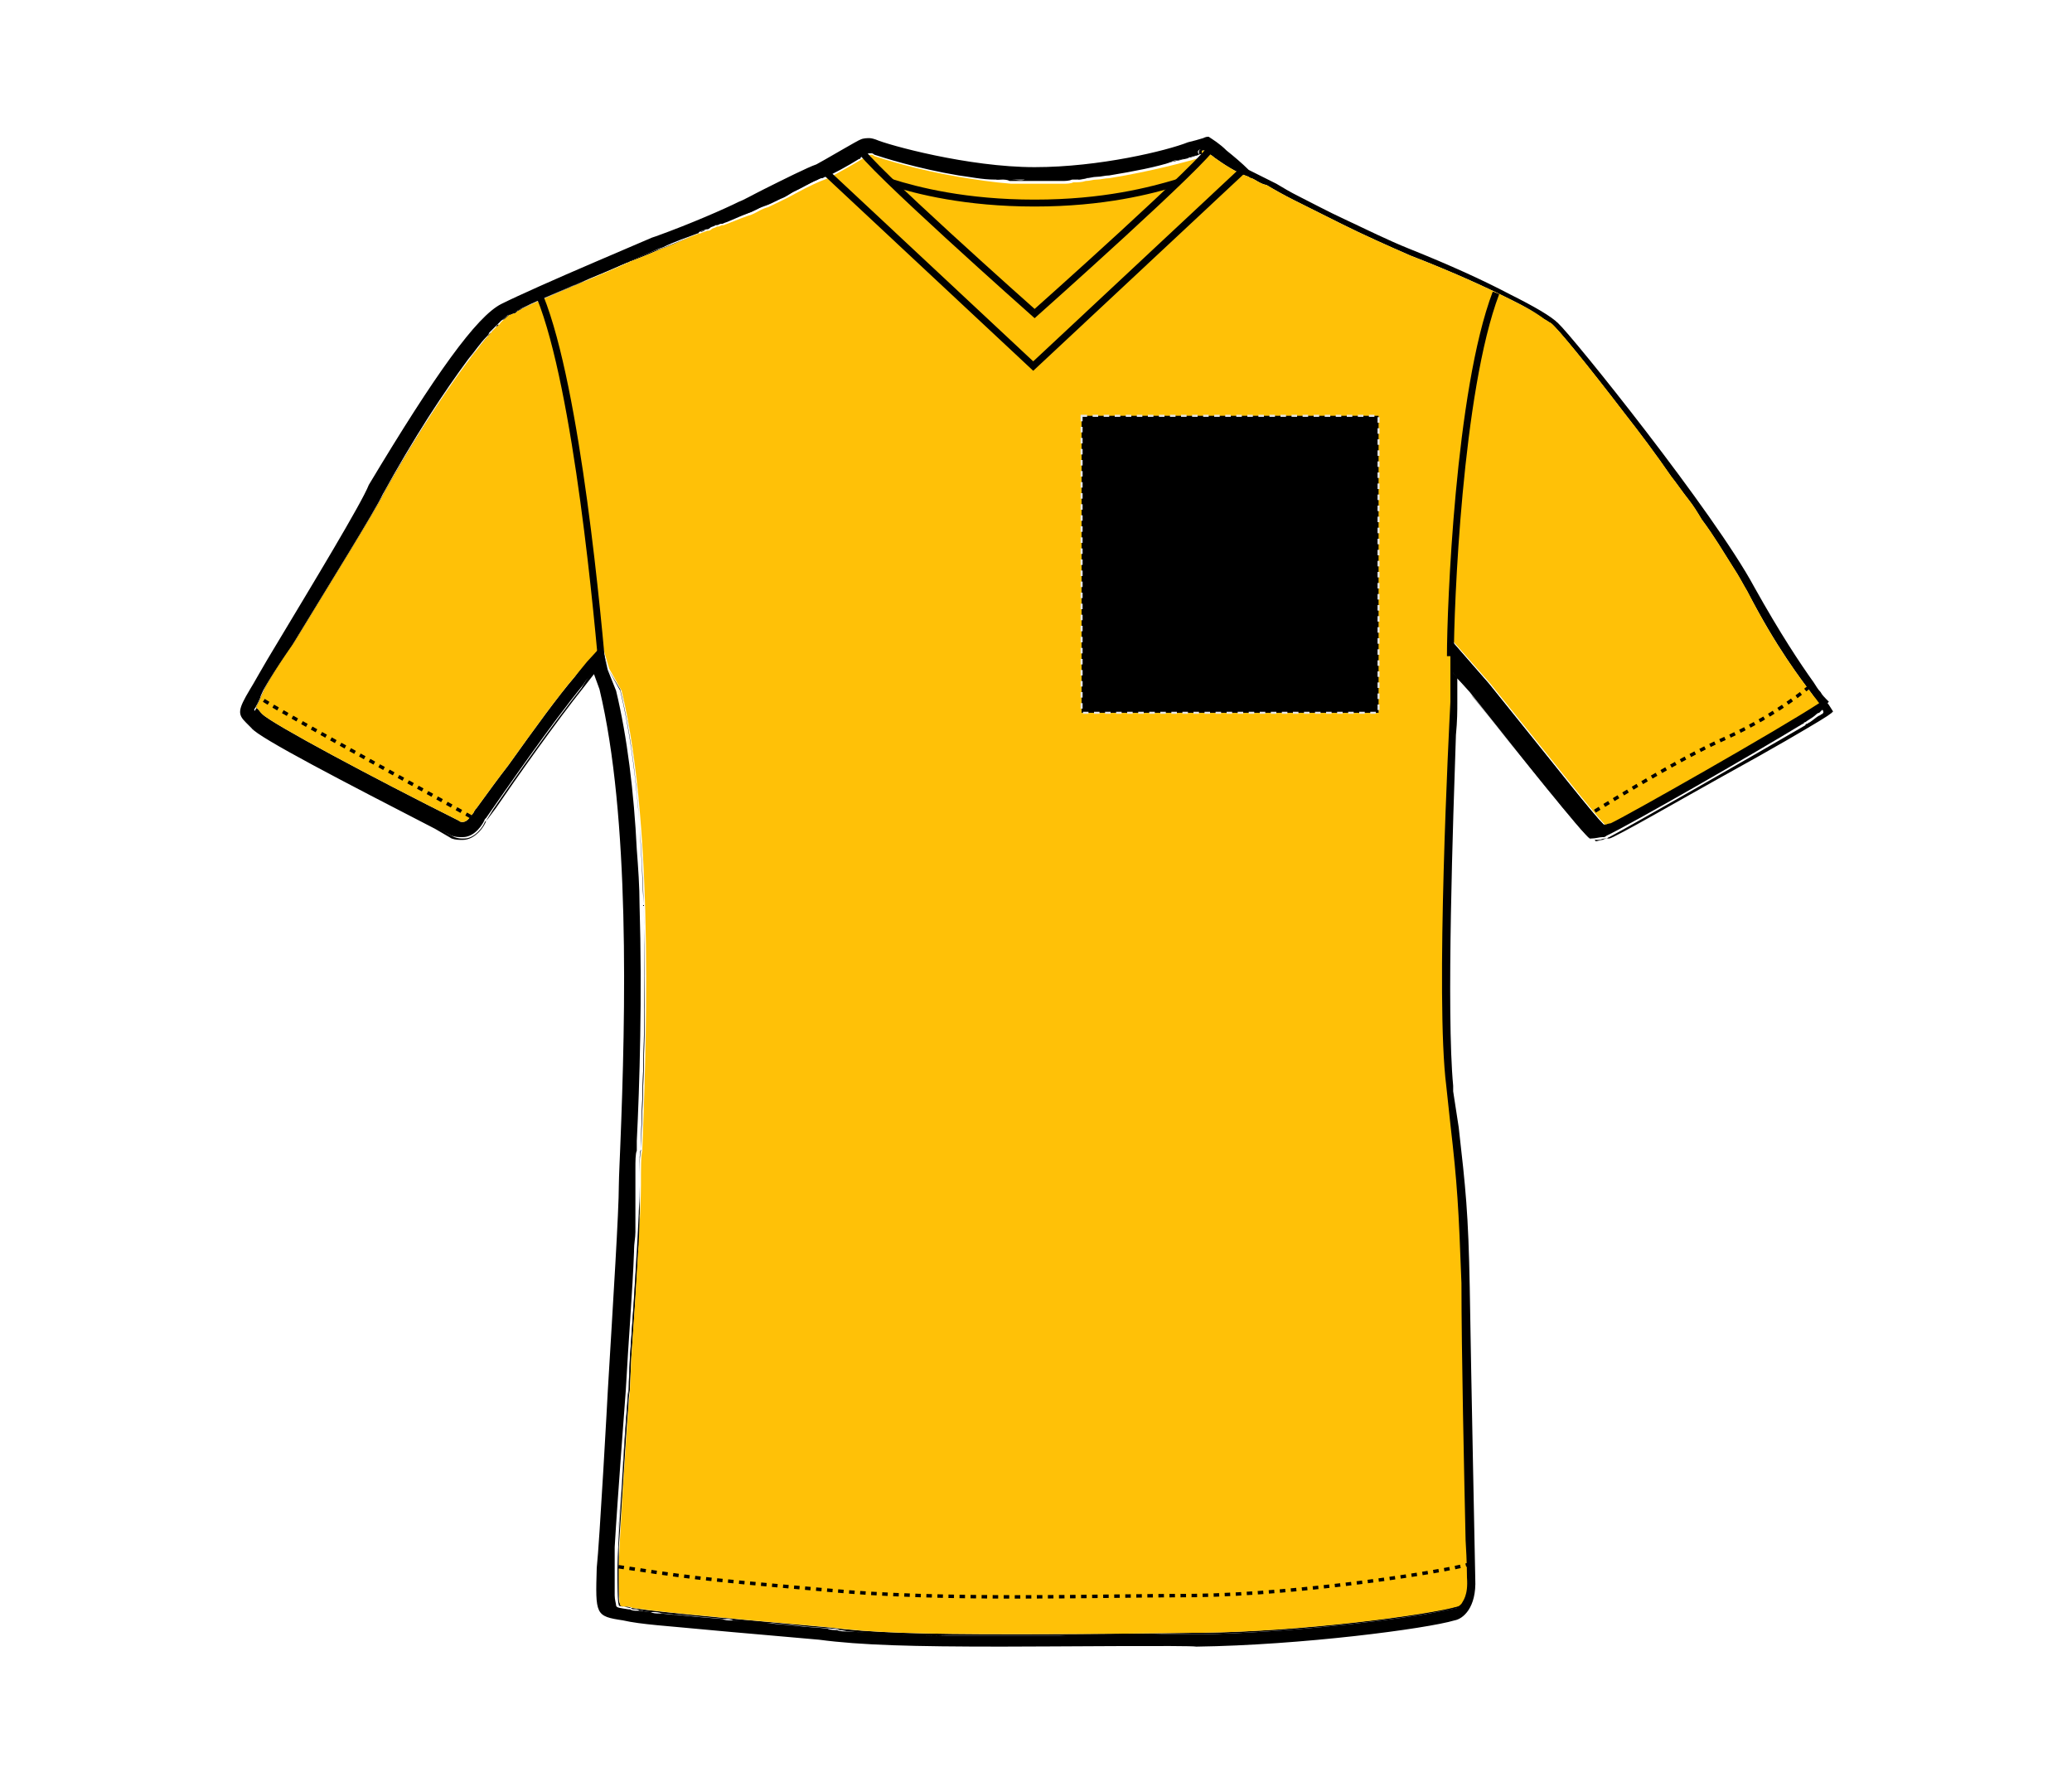
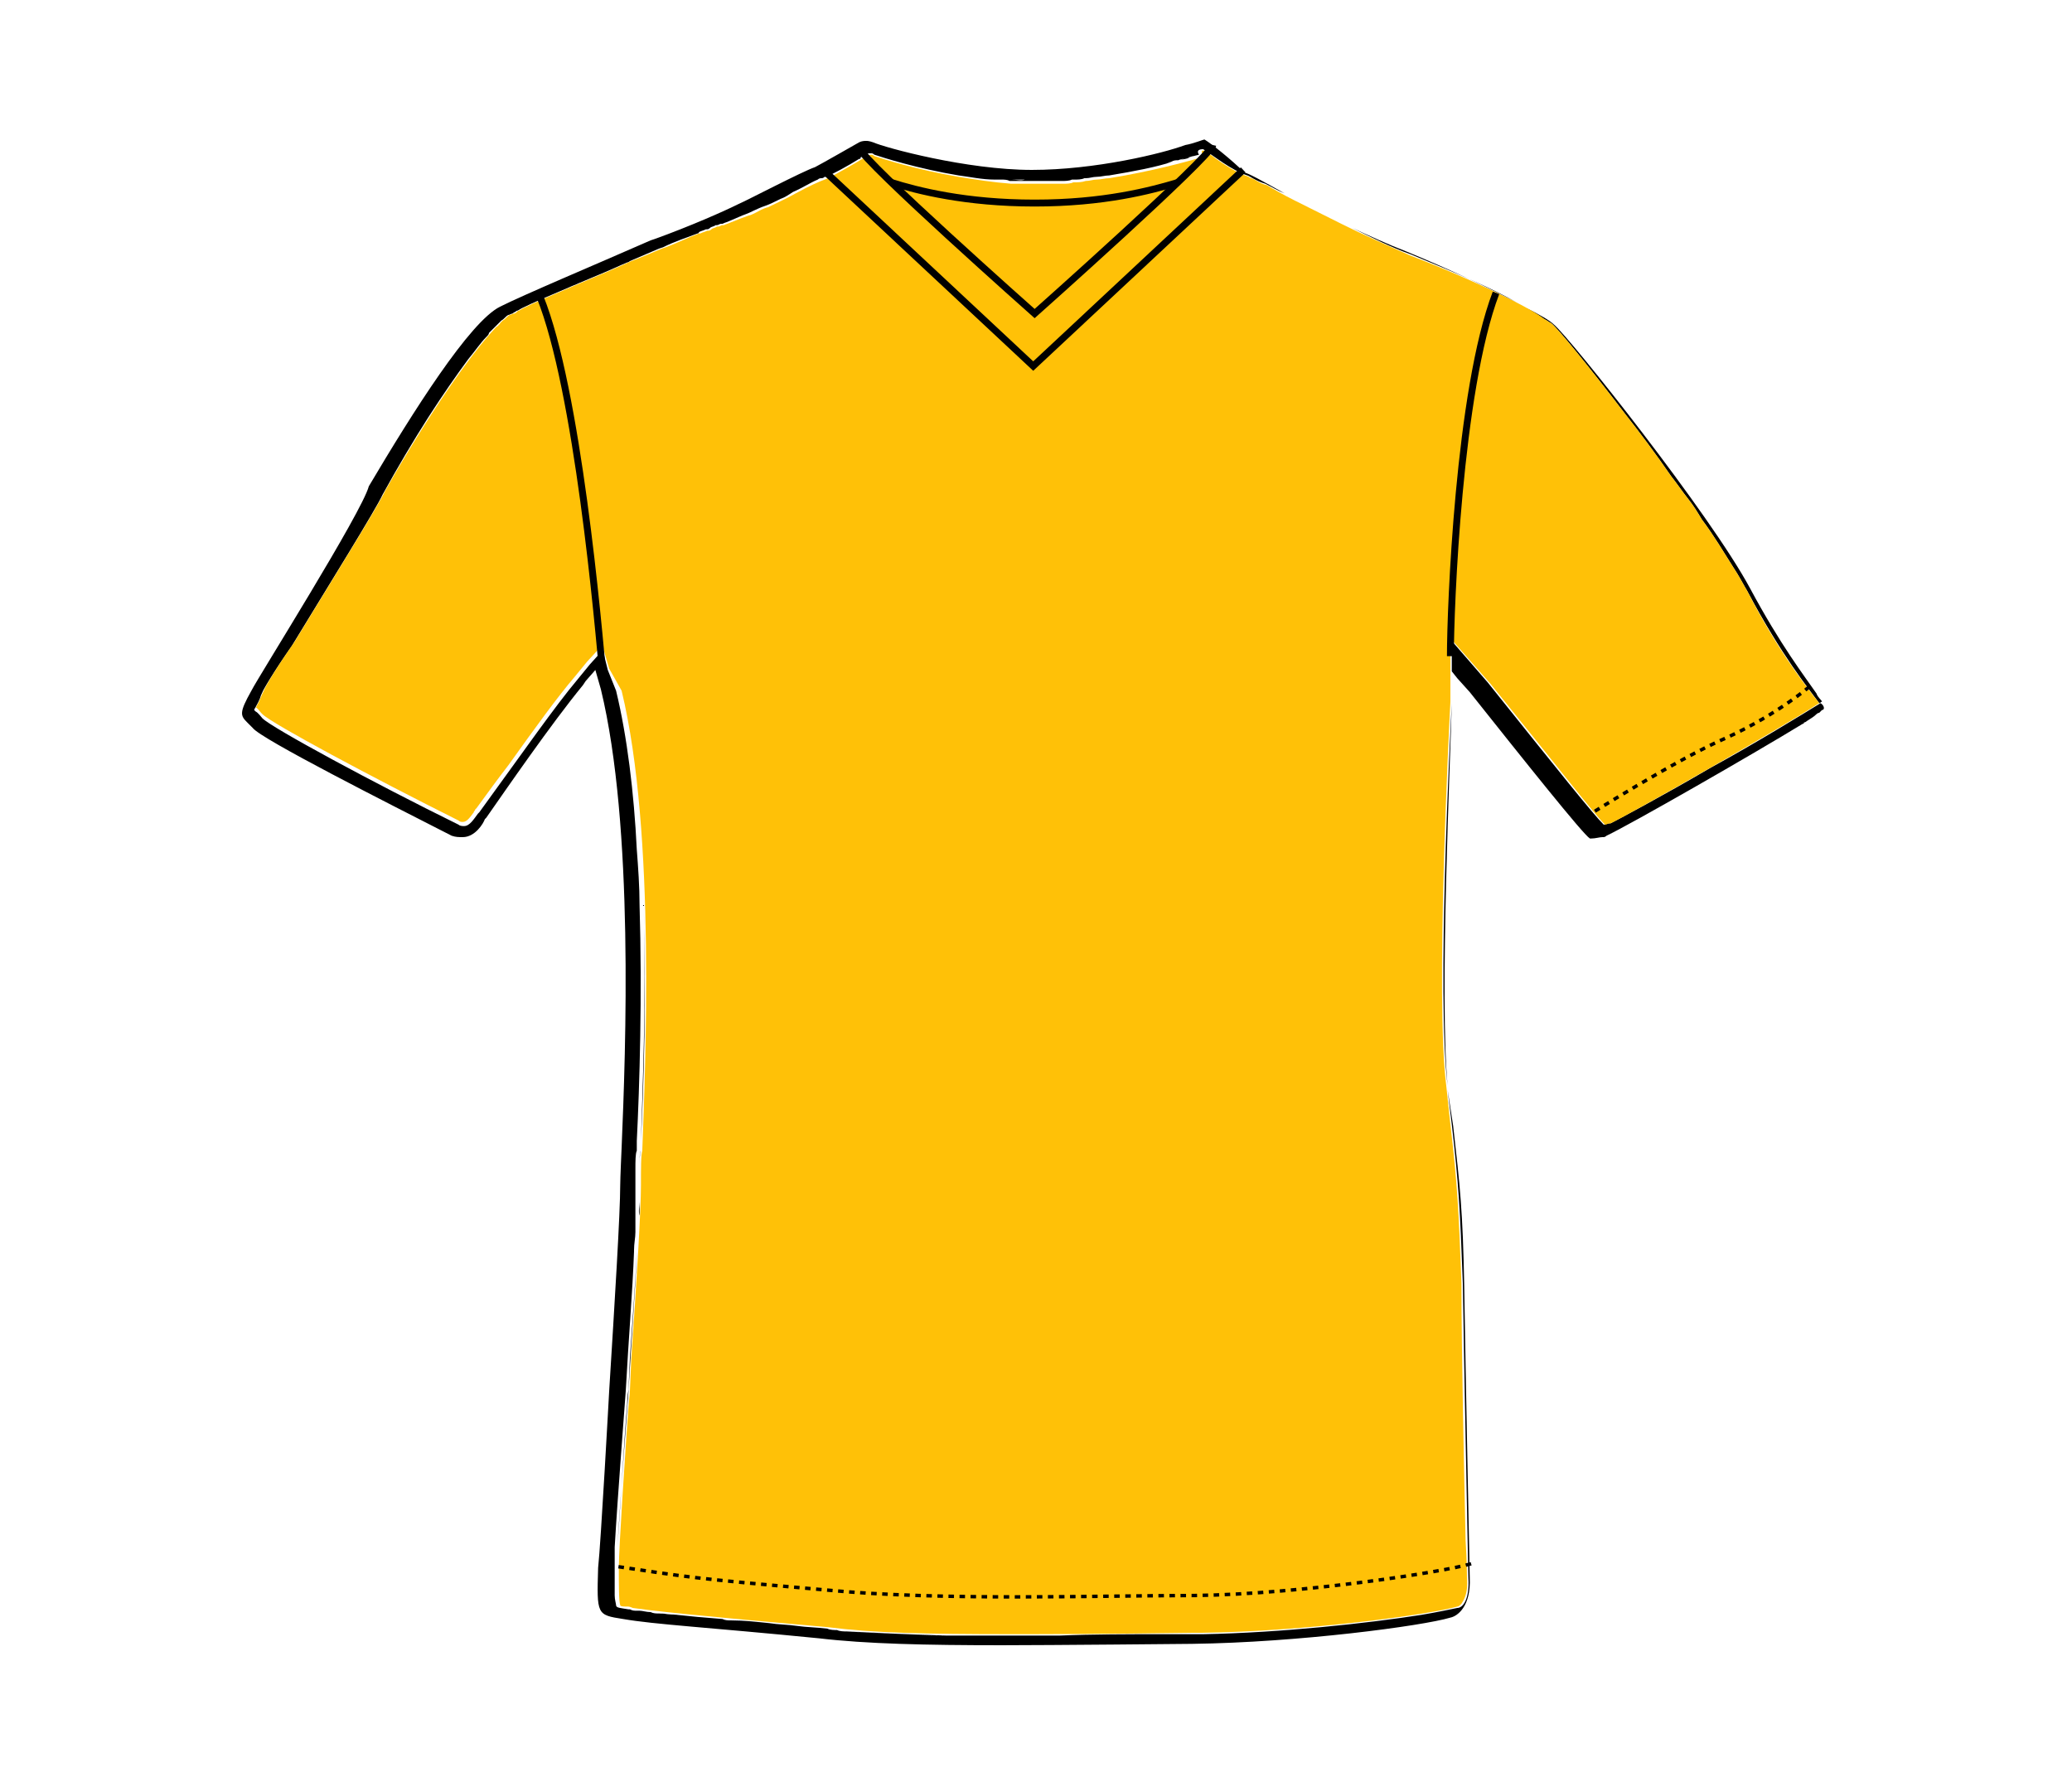
<svg xmlns="http://www.w3.org/2000/svg" version="1.1" id="Layer_1" x="0px" y="0px" viewBox="0 0 150 129" style="enable-background:new 0 0 150 129;" xml:space="preserve">
  <style type="text/css">
	.st0{fill:#FFC107;}
	.st1{fill:none;stroke:#000000;stroke-width:0.25;stroke-dasharray:0.4;}
	.st2{fill:none;stroke:#000000;stroke-width:0.5;}
	.st3{stroke:#E6E6E6;stroke-width:0.15;stroke-dasharray:0.4;}
</style>
  <g id="v-neck-top-left-breast-garmentoutline">
    <g>
-       <path d="M131.8,50.9c-1.3,0.8-4.7,2.9-8,4.7c-3.4,2-6.8,3.8-7.2,4c-0.3,0-0.4,0.1-0.5,0.1c-0.8-0.8-3.2-3.8-8.4-10.3l-1.3-1.5    l-1.3-1.5v2.2l0.4,0.5l0.9,1c3.9,4.9,8.2,10.3,8.7,10.6c0,0,0,0,0.1,0c0.3,0,0.6-0.1,0.8-0.1c0,0,0,0,0,0c0,0,0,0,0.1,0    c0,0,0,0,0,0c0,0,0.1,0,0.2-0.1l0,0c1.7-0.8,10.6-5.9,14.2-8.1c0,0,0.1,0,0.1-0.1c0.1,0,0.2-0.1,0.2-0.1c0.3-0.2,0.5-0.3,0.7-0.5    c0.1-0.1,0.2-0.1,0.2-0.1l0,0c0,0,0.1-0.1,0.1-0.1c0,0,0,0,0,0v0c0.1-0.1,0.1-0.1,0.1-0.1C132.1,51.4,132.1,51.1,131.8,50.9z     M109.8,21.9c-1.9-1-4.6-2.3-8-3.7c-1.3-0.5-2.6-1.1-3.9-1.7c1.4,0.7,2.8,1.4,4.2,1.9C105.5,19.8,108.1,20.9,109.8,21.9z     M105.2,81.5l-0.4-2.6l0.3,2.5c0.5,4.3,0.6,6.1,0.8,11.5c0.1,6.6,0.4,21.1,0.4,21.3c0.1,1.6-0.4,2.2-0.8,2.2    c-0.5,0.1-1.4,0.3-2.6,0.5c-3.8,0.6-10.2,1.3-15.8,1.4c0,0,0,0-0.1,0c0,0-0.6,0-1.5,0c-0.5,0-1.1,0-1.6,0c-2.1,0-4.8,0-7.2,0.1    c-1.5,0-2.7,0-3.5,0c-1.8,0-3.4,0-4.8,0c-2.7,0-5-0.2-7.1-0.3c-0.2,0-0.5,0-0.7-0.1c-0.2,0-0.5,0-0.7-0.1    c-0.8-0.1-1.5-0.1-2.2-0.2c-0.7-0.1-1.4-0.1-2-0.2c-1-0.1-1.9-0.2-2.8-0.2c-0.2,0-0.4,0-0.6-0.1c-1.3-0.1-2.4-0.2-3.3-0.3    c-0.5,0-0.9-0.1-1.3-0.1c-0.2,0-0.4,0-0.6-0.1c-0.3,0-0.6-0.1-0.8-0.1c-0.1,0-0.1,0-0.2,0c-0.2,0-0.3,0-0.5-0.1c0,0,0,0-0.1,0    c-0.6-0.1-0.9-0.1-0.9-0.3c0-0.1-0.1-0.4-0.1-0.7c0-0.5,0-1.2,0-2.1c0-0.1,0-0.2,0-0.3c0-0.2,0-0.4,0-0.6c0-0.1,0-0.2,0-0.4    c0,0,0,0,0-0.1c0.2-3.5,0.8-11.2,0.8-11.3c0.2-3.7,0.5-7.3,0.6-10.1v-0.1c0-0.5,0.1-0.9,0.1-1.3c0-0.3,0-0.5,0-0.8    c0-0.1,0-0.3,0-0.4c0-0.4,0-0.7,0-1c0-0.5,0-1,0-1.3c0-0.3,0-0.7,0-1.1c0-0.5,0-1.1,0.1-1.3v-0.2c0-0.1,0-0.3,0-0.5    c0.2-4,0.4-10.5,0.2-17.1c0-1.3-0.1-2.7-0.2-4c-0.2-4.1-0.7-8.2-1.5-11.5L44,48.5l-0.3-1.2l-0.1-0.2l-0.9,1l-0.9,1.1    c-1.6,1.9-3.9,5.2-7.1,9.6l-0.1,0.1c-0.3,0.4-0.6,0.9-1,0.9c-0.1,0-0.3,0-0.4-0.1c-6.1-3-13.5-7-14.2-7.7    c-0.1-0.1-0.3-0.4-0.5-0.5l-0.1-0.1c0-0.1,0.3-0.6,0.6-1.3c0.1-0.3,1-1.8,2.2-3.5c3.2-5.2,6.1-10,6.6-11c2.2-4,4.4-7.3,6.1-9.6    c0.5-0.6,0.9-1.2,1.3-1.6c0.1-0.1,0.2-0.2,0.2-0.3c0,0,0,0,0.1-0.1c0.1-0.1,0.3-0.3,0.4-0.4c0.1-0.1,0.1-0.1,0.2-0.2c0,0,0,0,0,0    c0.1-0.1,0.1-0.1,0.2-0.2c0.2-0.1,0.3-0.3,0.5-0.4c0.1,0,0.2-0.1,0.3-0.1c0.1-0.1,0.2-0.1,0.3-0.2c0.1,0,0.2-0.1,0.4-0.2    c0.8-0.4,2-0.9,3.4-1.5c0.2-0.1,0.5-0.2,0.7-0.3c1.2-0.5,2.4-1,3.7-1.6c0.7-0.3,1.4-0.6,2.1-0.9l0.3-0.1c0.8-0.4,1.7-0.7,2.5-1    c0,0,0.1,0,0.1-0.1c0.2-0.1,0.3-0.1,0.5-0.2c0,0,0.1,0,0.1,0c0.1,0,0.2-0.1,0.2-0.1c0.1-0.1,0.3-0.1,0.4-0.2c0,0,0.1,0,0.1,0    c0.1,0,0.2-0.1,0.3-0.1l0,0c0,0,0.1,0,0.1,0c0.2-0.1,0.3-0.1,0.5-0.2c0.5-0.2,0.9-0.4,1.2-0.5c0.3-0.1,0.8-0.4,1.4-0.6    c0.3-0.1,0.7-0.3,1.1-0.5c0.3-0.1,0.6-0.3,0.9-0.5h0c0.7-0.3,1.3-0.7,1.8-0.9c0.1-0.1,0.2-0.1,0.3-0.1c0,0,0.1,0,0.2-0.1    c0,0,0.1,0,0.1,0c0.5-0.2,1.6-0.8,2.4-1.3c0.1,0,0.1,0,0.1-0.1c0.1-0.1,0.3-0.1,0.4-0.2c0.1,0,0.1-0.1,0.2-0.1H63l0.1,0    c0,0,0.1,0,0.2,0.1c0.6,0.2,3.1,1,6.1,1.5c0.8,0.1,1.7,0.3,2.6,0.3c0.2,0,0.3,0,0.5,0c0.2,0,0.4,0,0.6,0.1c0.3,0,0.6,0,1,0    c0.4,0,0.7,0,1,0h0.1c0.3,0,0.6,0,0.8,0c0.1,0,0.2,0,0.3,0c0.1,0,0.3,0,0.4,0c0,0,0.1,0,0.1,0h0.1c0.2,0,0.5,0,0.7-0.1    c0.1,0,0.1,0,0.2,0c0.2,0,0.5,0,0.7-0.1c0.3,0,0.5-0.1,0.8-0.1c0.3,0,0.6-0.1,0.9-0.1c1.8-0.3,3.4-0.6,4.6-1    c0.2-0.1,0.3-0.1,0.5-0.1c0.2-0.1,0.5-0.1,0.7-0.2c0.1,0,0.3-0.1,0.4-0.1l0.4-0.1c-0.2-0.3,0-0.4,0.3-0.4c0.8,0.5,2,1.5,3.2,1.9    c0.1,0,0.6,0.4,1.3,0.6c0.4,0.2,0.9,0.5,1.4,0.7c-1.6-0.9-2.7-1.5-2.9-1.5c-0.9-0.9-2.4-2.1-2.9-2.4c-0.1,0-0.8,0.3-1.4,0.4    c-1.6,0.6-6.5,1.8-11.1,1.8c-4.7,0-10.6-1.6-11.5-2c-0.3-0.1-0.4-0.1-0.5-0.1c-0.1,0-0.3,0-0.5,0.1c0,0-2.8,1.6-3.2,1.8    c-0.9,0.3-4.9,2.4-5.6,2.7c-1,0.5-3.5,1.6-6,2.5l-0.3,0.1c-4.1,1.8-9.1,3.9-10.9,4.8c-2.2,1.1-6.3,7.6-9.5,13    C26.2,37.1,18.7,49,18.2,50c-0.9,1.6-0.8,1.8-0.3,2.3c0.1,0.1,0.3,0.3,0.4,0.4c0.6,0.8,9.7,5.4,14.4,7.8c0,0,0,0,0,0    c0.3,0.1,0.5,0.1,0.8,0.1c0.9,0,1.5-1,1.6-1.3l0.1-0.1c1.4-2,4.7-6.8,7-9.6l0.2-0.3l0.7-0.8l0.4,1.4c2.4,9.9,1.8,26.1,1.5,33.2    c0,0-0.1,2.2-0.1,2.7c0,2-0.4,8.5-0.8,14.9c0,0-0.6,11-0.8,12.8c-0.1,3.4-0.1,3.4,1.8,3.7c2.3,0.4,6.1,0.6,14.2,1.4    c3.4,0.4,7.7,0.5,13.2,0.5c3.5,0,13.8-0.1,13.8-0.1c7.7-0.1,16.7-1.3,18.7-1.9c0.5-0.1,1.5-0.8,1.4-2.9c0,0-0.3-14.6-0.4-21.1    C105.9,87.7,105.7,85.9,105.2,81.5z M131.5,50.2c-0.9-1.3-2.6-3.5-4.8-7.6c-2.9-5.4-13.1-18.2-14.2-19.1c-0.3-0.3-1-0.7-2-1.2    c0.5,0.3,1,0.6,1.3,0.8c0.2,0.1,0.3,0.2,0.5,0.3c0.5,0.4,2.7,3.1,5.3,6.5c1.1,1.4,2.3,3,3.4,4.6c0.4,0.5,0.8,1.1,1.2,1.6    c0.4,0.5,0.7,1,1,1.5c0,0,0,0,0,0c0.9,1.2,1.6,2.4,2.3,3.5c0.4,0.6,0.7,1.2,1,1.7c2.5,4.7,4.4,7,5.2,8.1c0,0,0,0,0,0    c0.1,0,0.1-0.1,0.2-0.1C131.9,50.7,131.6,50.5,131.5,50.2z M104.8,78.6l0,0.3L104.8,78.6c-0.6-6.2,0.2-23.7,0.3-27.7    C105,52.8,104,72.2,104.8,78.6z M86.1,11.4c-0.2,0-0.4,0.1-0.7,0.2C85.7,11.5,86,11.5,86.1,11.4z M78.6,12.9    c0.3,0,0.5-0.1,0.8-0.1c0.3,0,0.6-0.1,0.9-0.1c1.8-0.3,3.4-0.6,4.6-1c-1.6,0.4-4.3,1-7,1.2C78.2,12.9,78.4,12.9,78.6,12.9z     M84,118.3c-2.1,0-4.8,0-7.2,0.1C78.6,118.4,81,118.4,84,118.3z M75.3,13.1c0.3,0,0.6,0,0.8,0c0,0-0.1,0-0.1,0    C75.8,13.1,75.5,13.1,75.3,13.1z M73.2,13c0.3,0,0.6,0,1,0C73.9,13.1,73.6,13,73.2,13C73.3,13,73.2,13,73.2,13z M66.2,11.9    c-0.2-0.1-0.4-0.1-0.7-0.2c-1.1-0.3-1.9-0.5-2.2-0.6c-0.2,0-0.2-0.1-0.3-0.1c0,0,0.1,0,0.2,0.1c0.6,0.2,3.1,1,6.1,1.5    C68.3,12.4,67.2,12.1,66.2,11.9C66.2,11.9,66.2,11.9,66.2,11.9z M68.5,118.4c-2.7,0-5-0.2-7.1-0.3    C63.3,118.2,65.5,118.3,68.5,118.4z M55.8,117.5c-1-0.1-1.9-0.2-2.8-0.2C53.8,117.3,54.8,117.4,55.8,117.5z M49.1,116.9    c-0.5,0-0.9-0.1-1.3-0.1C48.2,116.8,48.7,116.9,49.1,116.9z M46.6,65.5c0.2,7-0.1,13.7-0.2,17.1C46.6,78.6,46.8,72.2,46.6,65.5z     M46.4,83.3L46.4,83.3c-0.1,0.1-0.1,0.7-0.1,1.3C46.3,84.1,46.3,83.5,46.4,83.3z M46.3,87c0,0.3,0,0.6,0,1    C46.2,87.7,46.3,87.3,46.3,87z M45.5,100.6c0,0-0.1,0.5-0.1,1.1c-0.2,2.3-0.5,7.6-0.7,10.3c0.2-3.5,0.8-11.2,0.8-11.3    c0.2-3.7,0.5-7.3,0.6-10.1c-0.1,2.2-0.3,4.9-0.5,7.7L45.5,100.6z M45.4,19c-0.7,0.3-1.4,0.6-2.1,0.9c-0.2,0.1-0.5,0.2-0.8,0.3    c-0.2,0.1-0.4,0.2-0.6,0.3c1.2-0.5,2.4-1,3.7-1.6C45.6,18.9,45.5,19,45.4,19z M44.7,112.4c0,0.2,0,0.4,0,0.6    C44.7,112.9,44.7,112.7,44.7,112.4z M42.7,48.1l-0.9,1.1c-1.6,1.9-3.9,5.2-7.1,9.6l-0.1,0.1c-0.3,0.4-0.6,0.9-1,0.9    c-0.1,0-0.3,0-0.4-0.1c-6.1-3-13.5-7-14.2-7.7c-0.1-0.1-0.3-0.4-0.5-0.5l-0.1-0.1c0-0.1,0.3-0.6,0.6-1.3c0.1-0.3,1-1.8,2.2-3.5    c3.2-5.2,6.1-10,6.6-11c2.2-4,4.4-7.3,6.1-9.6c-1.8,2.4-4,5.8-6.2,9.8c-0.5,1.1-3.8,6.4-6.6,11c-1.2,1.7-2.1,3.2-2.2,3.5    c-0.1,0.4-0.3,0.7-0.4,0.9c-0.2,0.3-0.2,0.4-0.2,0.5v0.1l0.1,0.1c0.2,0,0.3,0.2,0.4,0.3l0.1,0.1c0.7,0.7,8,4.6,14.2,7.7    c0.2,0.1,0.4,0.1,0.5,0.1c0.4,0,0.7-0.4,1-0.8c0-0.1,0.1-0.2,0.1-0.2l0.3-0.3c0.8-1.2,1.6-2.2,2.3-3.2c2-2.8,3.6-5,4.8-6.4L43,48    l0.7-0.7l-0.1-0.2L42.7,48.1z" />
-       <path d="M115.2,60.8c-0.4-0.4-1.3-1.4-2.6-3c-1.5-1.9-3.6-4.4-6-7.4l-0.1-0.1C110.1,54.7,114.5,60.3,115.2,60.8L115.2,60.8    C115.2,60.8,115.2,60.8,115.2,60.8z M77.8,13c0.3,0,0.6,0,0.9-0.1c-0.2,0-0.5,0-0.7,0.1C77.9,13,77.8,13,77.8,13z M76.9,13    c0.1,0,0.1,0,0.2,0H77C76.9,13,76.9,13,76.9,13z M73.2,13C73.2,13,73.3,13,73.2,13c-0.1,0-0.4,0-0.6-0.1C72.8,13,73,13,73.2,13z     M72.6,13c-0.2,0-0.3,0-0.5,0C72.2,12.9,72.4,13,72.6,13z M67,12.1c-0.3-0.1-0.5-0.1-0.8-0.2C66.5,12,66.7,12,67,12.1z M69.4,12.6    c0.8,0.1,1.7,0.3,2.6,0.3c-1.8-0.2-3.6-0.5-5.1-0.8C67.8,12.3,68.6,12.4,69.4,12.6z M63,11L63,11c0.2,0,0.2,0,0.4,0.1    C63.2,11,63.1,11,63,11L63,11z M62.7,11.1c-0.1,0.1-0.2,0.1-0.4,0.2c0,0-0.1,0-0.1,0.1c-0.8,0.5-1.9,1.1-2.4,1.3c0,0-0.1,0-0.1,0    c-0.1,0-0.1,0-0.2,0.1c-0.1,0-0.2,0.1-0.3,0.1c-0.4,0.2-1.1,0.5-1.8,0.9h0c-0.3,0.2-0.6,0.3-0.9,0.5c-0.4,0.2-0.8,0.4-1.1,0.5    c-0.3,0.1-0.6,0.3-0.9,0.4c-0.2,0.1-0.4,0.2-0.5,0.2c-0.3,0.1-0.7,0.3-1.2,0.5c0.5-0.2,1-0.4,1.3-0.5c0.1,0,0.3-0.1,0.5-0.2    c0.2-0.1,0.5-0.3,0.9-0.4c0.6-0.3,1.3-0.6,2-1c0.9-0.5,1.8-0.9,2.1-1c0.3-0.1,1.2-0.6,2.4-1.3c0.3-0.2,0.7-0.4,0.9-0.5h-0.1    C62.8,11,62.8,11.1,62.7,11.1z M52.3,16.1c0,0,0.1,0,0.1,0C52.4,16.1,52.3,16.1,52.3,16.1L52.3,16.1z M50.7,16.8    c0.2-0.1,0.3-0.1,0.5-0.2C51,16.7,50.8,16.7,50.7,16.8C50.7,16.8,50.7,16.8,50.7,16.8z M47.8,18c-0.7,0.3-1.4,0.6-2.1,0.9    c0.8-0.3,1.5-0.6,2.2-0.9l0.3-0.1c0.8-0.3,1.6-0.7,2.4-1c-0.8,0.3-1.7,0.7-2.5,1L47.8,18z M36.4,23.2c0.2-0.1,0.3-0.3,0.5-0.4    c0.1,0,0.2-0.1,0.3-0.1c0.1,0,0.2-0.1,0.3-0.2c0.1,0,0.2-0.1,0.4-0.2c0.8-0.4,2-0.9,3.4-1.5c0.2-0.1,0.5-0.2,0.7-0.3    c0.2-0.1,0.4-0.2,0.6-0.3c-2.5,1.1-4.6,2-5.6,2.5C36.8,22.8,36.6,23,36.4,23.2z M77,13h0.1c0.2,0,0.5,0,0.7-0.1c0.1,0,0.1,0,0.2,0    C77.6,13,77.3,13,77,13z M76.1,13.1c0.1,0,0.2,0,0.3,0c-0.1,0-0.3,0-0.4,0C76.1,13.1,76.1,13.1,76.1,13.1z M72.6,13    c-0.2,0-0.3,0-0.5,0C72.2,12.9,72.4,13,72.6,13z M73.2,13C73.2,13,73.3,13,73.2,13c-0.1,0-0.4,0-0.6-0.1C72.8,13,73,13,73.2,13z     M69.4,12.6c0.8,0.1,1.7,0.3,2.6,0.3c-1.8-0.2-3.6-0.5-5.1-0.8C67.8,12.3,68.6,12.4,69.4,12.6z M67,12.1c-0.3-0.1-0.5-0.1-0.8-0.2    C66.5,12,66.7,12,67,12.1z M63,11L63,11c0.2,0,0.2,0,0.4,0.1C63.2,11,63.1,11,63,11L63,11z M59.8,12.7c0.5-0.2,1.6-0.8,2.4-1.3    c-0.1,0-0.1,0.1-0.2,0.1C61.3,11.9,60.3,12.4,59.8,12.7z M59.3,12.9c-0.4,0.2-1.1,0.5-1.8,0.9C58.2,13.5,58.8,13.1,59.3,12.9z     M56.6,14.3c-0.4,0.2-0.8,0.4-1.1,0.5C55.8,14.7,56.2,14.5,56.6,14.3z M52.3,16.1c0,0,0.1,0,0.1,0c0.2-0.1,0.3-0.1,0.5-0.2    c0.5-0.2,0.9-0.4,1.2-0.5c-0.4,0.1-0.8,0.3-1.3,0.5C52.6,16,52.5,16,52.3,16.1z M43.3,19.9c0.7-0.3,1.4-0.6,2.1-0.9    c0.1,0,0.2-0.1,0.3-0.1c0.7-0.3,1.4-0.6,2.1-0.9c-0.9,0.3-1.7,0.7-2.5,1C44.6,19.3,44,19.6,43.3,19.9z M36.4,23.2    c0.2-0.1,0.3-0.3,0.5-0.4c0.1,0,0.2-0.1,0.3-0.1c0.1,0,0.2-0.1,0.3-0.2c0.1,0,0.2-0.1,0.4-0.2c0.8-0.4,2-0.9,3.4-1.5    c0.2-0.1,0.5-0.2,0.7-0.3c0.2-0.1,0.4-0.2,0.6-0.3c-2.5,1.1-4.6,2-5.6,2.5C36.8,22.8,36.6,23,36.4,23.2z M35.9,23.7    c0.1-0.1,0.2-0.1,0.2-0.2C36,23.5,36,23.5,35.9,23.7C35.9,23.6,35.9,23.6,35.9,23.7z M132.3,50.9l0.1-0.1l-0.1-0.1l-0.1-0.1    c-0.1-0.1-0.3-0.3-0.4-0.5c-0.2-0.2-0.3-0.4-0.5-0.7c-1-1.4-2.4-3.5-4.3-6.9c-2.9-5.4-13.2-18.2-14.2-19.1    c-0.5-0.5-1.7-1.2-3.5-2.1c-1.9-1-4.3-2.1-7.3-3.3c-1.5-0.6-3.1-1.4-4.6-2.1c-1.3-0.6-2.4-1.2-3.4-1.7c-0.6-0.3-1.1-0.6-1.6-0.9    c-1.2-0.6-1.8-0.9-2-1c-0.5-0.5-1.1-1-1.6-1.4c-0.5-0.5-1-0.8-1.3-1c-0.1,0-0.2,0-0.4,0.1c-0.3,0.1-0.7,0.2-1.1,0.3    c-1.5,0.6-6.4,1.8-11.1,1.8c-4.8,0-10.6-1.6-11.5-2C63.1,10,63,10,62.9,10c-0.1,0-0.4,0-0.6,0.1c-0.1,0-2.8,1.6-3.2,1.8    c-0.6,0.2-2.4,1.1-3.8,1.8c-0.8,0.4-1.5,0.8-1.8,0.9c-1,0.5-3.5,1.6-6,2.5l-0.3,0.1c-1.4,0.6-2.8,1.2-4.2,1.8    c-2.8,1.2-5.5,2.4-6.7,3c-1.8,0.9-4.8,5.1-9.6,13.1c-0.5,1.3-4.2,7.4-6.6,11.4c-1.1,1.8-1.8,3.1-2,3.4c-0.9,1.5-0.9,1.8-0.3,2.4    l0.4,0.4c0.5,0.7,6.9,4,13.3,7.3l1.2,0.7c0.3,0.1,0.5,0.1,0.8,0.1c0.9,0,1.6-1,1.7-1.4l-0.1,0.1c-0.1,0.3-0.7,1.2-1.5,1.2    c-0.3,0-0.4,0-0.7-0.1l-0.2-0.1L31.8,60c-4.7-2.4-12.7-6.5-13.2-7.2l-0.4-0.4c-0.5-0.5-0.6-0.6,0.3-2.2c0.1-0.3,0.9-1.7,2-3.4    c2.5-4,6.2-10.1,6.6-11.4c4.6-7.9,7.7-12.2,9.4-13c1.2-0.6,3.9-1.8,6.7-3c1.4-0.6,2.9-1.2,4.2-1.8l0.3-0.1c2.5-0.9,5-2,6-2.5    c0.3-0.1,1-0.5,1.8-0.9c1.4-0.7,3.2-1.6,3.8-1.8c0.4-0.2,3.1-1.7,3.2-1.8s0.3-0.1,0.4-0.1c0,0,0.1,0,0.4,0.1c0.9,0.4,6.8,2,11.6,2    c4.7,0,9.6-1.2,11.1-1.8c0.4-0.1,0.8-0.2,1.1-0.3c0-0.1,0.1-0.1,0.2-0.1c0.5,0.3,1.7,1.3,2.6,2.1c-0.7-0.4-1.4-0.8-1.9-1.2    c-0.2-0.2-0.5-0.4-0.7-0.5c-0.3,0-0.4,0.1-0.5,0.2v0.3l-0.3,0.1c-0.1,0-0.2,0.1-0.4,0.1c-0.2,0-0.4,0.1-0.7,0.2    c-0.2,0-0.3,0.1-0.5,0.1c-1.6,0.4-4.3,1-7,1.2c-0.3,0-0.6,0-0.9,0.1c0,0-0.1,0-0.1,0c0.1,0,0.1,0,0.2,0c0.2,0,0.5,0,0.7-0.1    c0.3,0,0.6,0,0.9-0.1c0.3,0,0.5-0.1,0.8-0.1c0.3,0,0.6-0.1,0.9-0.1c3.1-0.5,5.6-1.2,6.3-1.4l0.6-0.1l-0.1-0.1C87,11.1,87,11,87,11    c0-0.1,0-0.1,0.2-0.1c0.2,0.2,0.5,0.3,0.7,0.5c0.7,0.5,1.6,1.1,2.5,1.4c0,0,0.1,0.1,0.2,0.1c0.3,0.1,0.6,0.4,1.1,0.5    c0.5,0.3,1.2,0.7,2,1.1c1,0.5,2.2,1.1,3.4,1.7c1.6,0.8,3.4,1.6,5,2.3c3.1,1.2,5.5,2.3,7.3,3.2c1,0.5,1.9,1,2.4,1.4    c0.2,0.1,0.3,0.2,0.5,0.3c0.5,0.4,2.7,3.1,5.3,6.5c1.1,1.4,2.3,3,3.4,4.6c0.4,0.5,0.8,1.1,1.2,1.6c0.4,0.5,0.7,1,1,1.5    c0,0,0,0,0,0c0.9,1.2,1.6,2.4,2.3,3.5c0.4,0.6,0.7,1.2,1,1.7c2.1,4.1,3.9,6.4,4.8,7.6c0.1,0.2,0.2,0.4,0.3,0.5    c-2.9,1.9-14,8.2-15.1,8.7c-0.2,0-0.3,0.1-0.4,0.1c-0.9-0.9-3.2-3.9-8.3-10.2l-2.9-3.3v4.4c0,0,0,0.1,0,0.2    c-0.1,1.9-1.1,21.5-0.3,27.8l0.3,2.8c0.5,4.3,0.6,6.1,0.8,11.5c0,4.9,0.2,14.1,0.3,18.6c0.1,1.6,0.1,2.6,0.1,2.7    c0.1,1.3-0.3,1.7-0.4,1.9c-0.1,0.1-0.2,0.2-0.3,0.2c-2.1,0.6-11,1.8-18.5,1.9c0,0-0.2,0-0.6,0c-6.8,0.1-11.3,0.1-13.2,0.1    c-6.3,0-10.1-0.1-13.2-0.5c-3.2-0.3-5.7-0.5-7.7-0.7c-3.2-0.3-5.1-0.5-6.5-0.7c-0.2-0.1-0.3-0.1-0.4-0.1c-0.2,0-0.5,0-0.5-0.1    c-0.1-0.3-0.1-1.4-0.1-2.7c0-1.5,0.5-8.9,0.7-11.7c0.1-0.9,0.1-1.1,0.1-1.1l0.1-2.3c0.4-5.8,0.7-10.8,0.7-12.6    c0-1.3,0-2.2,0.1-2.5v-0.1c0.2-5.6,1-22.9-1.5-33.2l-0.9-1.6l-0.5-1.7l-1.1,1.2L41.6,49c-1.2,1.4-2.8,3.6-4.8,6.4    c-0.7,0.9-1.5,2-2.3,3.1l-0.1,0.1c0,0.1-0.1,0.1-0.1,0.2c-0.3,0.4-0.5,0.7-0.8,0.7c-0.1,0-0.2,0-0.3-0.1c-6.2-3.1-13.5-7-14.2-7.7    l-0.1-0.1c-0.1-0.1-0.2-0.3-0.4-0.4c0.1,0,0.1-0.2,0.2-0.3c0.1-0.2,0.2-0.5,0.4-0.9c0.1-0.3,1-1.8,2.2-3.5c2.8-4.6,6.1-9.9,6.6-11    c3-5.3,6.1-9.8,8-11.8c-0.1,0.1-0.2,0.2-0.3,0.3c0,0,0,0.1-0.1,0.1c-0.1,0.1-0.2,0.2-0.2,0.3c-0.4,0.5-0.9,1-1.3,1.6    c-1.8,2.4-4,5.8-6.2,9.8c-0.5,1.1-3.8,6.4-6.6,11c-1.2,1.7-2.1,3.2-2.2,3.5c-0.1,0.4-0.3,0.7-0.4,0.9c-0.2,0.3-0.2,0.4-0.2,0.5    v0.1l0.1,0.1c0.2,0,0.3,0.2,0.4,0.3l0.1,0.1c0.7,0.7,8,4.6,14.2,7.7c0.2,0.1,0.4,0.1,0.5,0.1c0.4,0,0.7-0.4,1-0.8    c0-0.1,0.1-0.2,0.1-0.2l0.3-0.3c0.8-1.2,1.6-2.2,2.3-3.2c2-2.8,3.6-5,4.8-6.4L43,48l0.7-0.7l0-0.1l0.3,1.2l0.9,1.5    c0.8,3.3,1.3,7.4,1.5,11.6c0.1,1.4,0.1,2.7,0.2,4c0.2,7-0.1,13.7-0.2,17.1c0,0.2,0,0.3,0,0.5v0.1c-0.1,0.2-0.1,0.8-0.1,1.4    c0,0.4,0,0.8,0,1.1c0,0.3,0,0.8,0,1.3c0,0.3,0,0.6,0,1c0,0.1,0,0.2,0,0.4c0,0.2,0,0.5,0,0.8c0,0.4,0,0.8-0.1,1.3v0.1    c-0.1,2.2-0.3,4.9-0.5,7.7l-0.1,2.3c0,0-0.1,0.5-0.1,1.1c-0.2,2.3-0.5,7.6-0.7,10.3c0,0,0,0,0,0.1c0,0.1,0,0.3,0,0.4    c0,0.2,0,0.4,0,0.6c0,0.1,0,0.2,0,0.3c0,0.9,0,1.6,0,2.1c0,0.3,0,0.5,0.1,0.6c0,0.2,0.3,0.2,0.7,0.3c0.1,0,0.2,0.1,0.2,0.1    s0.1,0,0.2,0c0.1,0,0.2,0,0.3,0.1c0.1,0,0.1,0,0.2,0c0.2,0.1,0.5,0.1,0.8,0.1c0.2,0,0.4,0,0.6,0.1c0.4,0,0.8,0.1,1.3,0.1    c0.9,0.1,2,0.2,3.3,0.3c0.2,0,0.4,0,0.6,0.1c0.8,0.1,1.8,0.2,2.8,0.2c0.6,0.1,1.3,0.1,2,0.2c0.7,0.1,1.5,0.1,2.3,0.2    c0.2,0,0.4,0,0.6,0.1c0.2,0,0.5,0.1,0.7,0.1c1.9,0.2,4.2,0.3,7.1,0.3c1.4,0,3,0,4.8,0c0.8,0,2,0,3.5,0c1.8,0,4.2,0,7.2-0.1    c0.5,0,1,0,1.6,0c0.3,0,0.6,0,1,0H87c0.1,0,0.1,0,0.1,0c5.6-0.1,12-0.8,15.8-1.4c1.2-0.2,2.2-0.4,2.7-0.5c0.1,0,0.1,0,0.2,0    c-0.2,0.3-0.5,0.5-0.7,0.5c-2.1,0.6-11.1,1.8-18.7,1.9c-0.1,0-10.3,0.1-13.8,0.1c-6.4,0-10.2-0.1-13.2-0.5    c-3.3-0.3-5.8-0.5-7.9-0.7c-3.1-0.3-4.9-0.5-6.3-0.7c-1.8-0.3-1.8-0.3-1.7-3.6c0.2-1.8,0.8-12.7,0.8-12.8c0.4-7,0.8-13,0.8-14.9    c0-0.5,0.1-2.7,0.1-2.7c0.4-9.8,0.7-24-1.5-33.2l-0.5-1.6l-0.8,1.1l-0.3,0.5c-2,2.5-4.9,6.6-6.4,8.8l-0.5,0.8l0.1-0.1l0.6-0.8    c1.5-2.2,4.4-6.3,6.4-8.8l0.7-0.9l0.4,1.1c2.2,9.2,1.9,23.3,1.5,33.2c0,0.1-0.1,2.2-0.1,2.7c0,1.9-0.4,8.2-0.8,14.9    c0,0.1-0.6,11-0.8,12.8c-0.1,3.4-0.1,3.5,1.9,3.8c1.3,0.3,3.2,0.4,6.3,0.7c2.1,0.2,4.6,0.4,7.9,0.7c3,0.4,6.8,0.5,13.2,0.5    c3.5,0,13.7-0.1,14.1,0c7.6-0.1,16.7-1.3,18.7-1.9c0.6-0.1,1.6-0.9,1.5-3c0-0.1-0.3-14.7-0.4-21.1c-0.1-5.4-0.3-7.2-0.8-11.6    l-0.4-2.6v-0.4c-0.5-5.3,0-19.4,0.2-25.4c0.1-1,0.1-1.8,0.1-2.3v-1.8l0.9,0.9l-1.2-1.3V47l2.4,2.7l0.1,0.1    c2.5,3.2,4.4,5.5,5.8,7.2c1.3,1.7,2.1,2.6,2.5,3h0.1c0.1,0,0.1,0,0.2,0c0-0.1,0.1-0.1,0.3-0.1c1-0.3,12.4-6.9,15.2-8.7    c0.2,0.2,0.2,0.3,0.2,0.4v0c0,0,0,0,0,0c0,0-0.1,0.1-0.1,0.1l0,0c-0.1,0-0.1,0.1-0.2,0.1c-0.2,0.1-0.4,0.3-0.7,0.5    c-0.1,0-0.1,0.1-0.2,0.1c0,0-0.1,0-0.1,0.1c-3.6,2.1-12.5,7.2-14.2,8.1l0,0c-0.1,0-0.1,0.1-0.2,0.1c0,0,0,0,0,0c0,0,0,0-0.1,0    c0,0,0,0,0,0c-0.2,0-0.3,0.1-0.5,0.1h-0.3c0.1,0,0.1,0.1,0.1,0.1c0.2,0,0.3-0.1,0.5-0.1c0.2-0.1,0.3-0.1,0.5-0.1    c0.3,0,5.5-3,8.2-4.5c4-2.2,6-3.4,7-4c1-0.6,1-0.7,1-0.7C132.5,51.2,132.4,51,132.3,50.9z M76.5,13.1c-0.1,0-0.3,0-0.4,0    c0,0,0.1,0,0.1,0C76.2,13.1,76.4,13.1,76.5,13.1z M67,12.1c-0.3-0.1-0.5-0.1-0.8-0.2C66.5,12,66.7,12,67,12.1z M69.4,12.6    c0.8,0.1,1.7,0.3,2.6,0.3c-1.8-0.2-3.6-0.5-5.1-0.8C67.8,12.3,68.6,12.4,69.4,12.6z M72.6,13c-0.2,0-0.3,0-0.5,0    C72.2,12.9,72.4,13,72.6,13z M73.3,13c-0.2,0-0.5,0-0.7-0.1C72.8,13,73,13,73.3,13C73.2,13,73.3,13,73.3,13z M63.4,11.1    C63.2,11,63.1,11,63.1,11H63l0.1,0C63.2,11,63.2,11,63.4,11.1z M52.9,15.9c0.5-0.2,1-0.4,1.3-0.5c0.1,0,0.3-0.1,0.5-0.2    c0.2-0.1,0.5-0.3,0.9-0.4c0.6-0.3,1.3-0.6,2-1c0.9-0.5,1.8-0.9,2.1-1c0.3-0.1,1.2-0.6,2.4-1.3c0.3-0.2,0.7-0.4,0.9-0.5h-0.1    c-0.1,0-0.1,0.1-0.2,0.1c-0.1,0.1-0.2,0.1-0.4,0.2c0,0-0.1,0-0.1,0.1c-0.1,0-0.1,0.1-0.2,0.1c-0.7,0.4-1.7,0.9-2.2,1.2    c0,0-0.1,0-0.1,0c-0.1,0-0.1,0-0.2,0.1c-0.1,0-0.2,0.1-0.3,0.1c-0.4,0.2-1.1,0.5-1.8,0.9h0c-0.3,0.2-0.6,0.3-0.9,0.5    c-0.4,0.2-0.8,0.4-1.1,0.5c-0.3,0.1-0.6,0.3-0.9,0.4c-0.2,0.1-0.4,0.2-0.5,0.2c-0.4,0.1-0.8,0.3-1.3,0.5c-0.2,0.1-0.3,0.1-0.5,0.2    l0,0c0,0,0.1,0,0.1,0C52.6,16,52.7,16,52.9,15.9z M50.7,16.8C50.7,16.8,50.7,16.8,50.7,16.8c0.1,0,0.3-0.1,0.5-0.2    C51,16.7,50.8,16.7,50.7,16.8z M45.7,18.9c0.8-0.3,1.5-0.6,2.2-0.9l0.3-0.1c0.8-0.3,1.6-0.7,2.4-1c-0.8,0.3-1.7,0.7-2.5,1L47.8,18    c-0.9,0.3-1.7,0.7-2.5,1c-0.7,0.3-1.3,0.6-2,0.9c0.7-0.3,1.4-0.6,2.1-0.9C45.5,19,45.6,18.9,45.7,18.9z M37.2,22.7    c0.1,0,0.2-0.1,0.3-0.2c0.1,0,0.2-0.1,0.4-0.2c0.8-0.4,2-0.9,3.4-1.5c0.2-0.1,0.5-0.2,0.7-0.3c0.2-0.1,0.4-0.2,0.6-0.3    c-2.5,1.1-4.6,2-5.6,2.5c-0.2,0.1-0.4,0.2-0.6,0.5c0.2-0.1,0.3-0.3,0.5-0.4C37,22.8,37.1,22.7,37.2,22.7z M36,23.6    C35.9,23.6,35.9,23.6,36,23.6c0,0,0.1-0.1,0.1-0.1C36,23.5,36,23.5,36,23.6z" />
+       <path d="M131.8,50.9c-1.3,0.8-4.7,2.9-8,4.7c-3.4,2-6.8,3.8-7.2,4c-0.3,0-0.4,0.1-0.5,0.1c-0.8-0.8-3.2-3.8-8.4-10.3l-1.3-1.5    l-1.3-1.5v2.2l0.4,0.5l0.9,1c3.9,4.9,8.2,10.3,8.7,10.6c0,0,0,0,0.1,0c0.3,0,0.6-0.1,0.8-0.1c0,0,0,0,0,0c0,0,0,0,0.1,0    c0,0,0,0,0,0c0,0,0.1,0,0.2-0.1l0,0c1.7-0.8,10.6-5.9,14.2-8.1c0,0,0.1,0,0.1-0.1c0.1,0,0.2-0.1,0.2-0.1c0.3-0.2,0.5-0.3,0.7-0.5    c0.1-0.1,0.2-0.1,0.2-0.1l0,0c0,0,0.1-0.1,0.1-0.1c0,0,0,0,0,0v0c0.1-0.1,0.1-0.1,0.1-0.1C132.1,51.4,132.1,51.1,131.8,50.9z     M109.8,21.9c-1.9-1-4.6-2.3-8-3.7c-1.3-0.5-2.6-1.1-3.9-1.7c1.4,0.7,2.8,1.4,4.2,1.9C105.5,19.8,108.1,20.9,109.8,21.9z     M105.2,81.5l-0.4-2.6l0.3,2.5c0.5,4.3,0.6,6.1,0.8,11.5c0.1,6.6,0.4,21.1,0.4,21.3c0.1,1.6-0.4,2.2-0.8,2.2    c-0.5,0.1-1.4,0.3-2.6,0.5c-3.8,0.6-10.2,1.3-15.8,1.4c0,0,0,0-0.1,0c0,0-0.6,0-1.5,0c-0.5,0-1.1,0-1.6,0c-2.1,0-4.8,0-7.2,0.1    c-1.5,0-2.7,0-3.5,0c-1.8,0-3.4,0-4.8,0c-2.7,0-5-0.2-7.1-0.3c-0.2,0-0.5,0-0.7-0.1c-0.2,0-0.5,0-0.7-0.1    c-0.8-0.1-1.5-0.1-2.2-0.2c-0.7-0.1-1.4-0.1-2-0.2c-1-0.1-1.9-0.2-2.8-0.2c-0.2,0-0.4,0-0.6-0.1c-1.3-0.1-2.4-0.2-3.3-0.3    c-0.5,0-0.9-0.1-1.3-0.1c-0.2,0-0.4,0-0.6-0.1c-0.3,0-0.6-0.1-0.8-0.1c-0.1,0-0.1,0-0.2,0c-0.2,0-0.3,0-0.5-0.1c0,0,0,0-0.1,0    c-0.6-0.1-0.9-0.1-0.9-0.3c0-0.1-0.1-0.4-0.1-0.7c0-0.5,0-1.2,0-2.1c0-0.1,0-0.2,0-0.3c0-0.2,0-0.4,0-0.6c0-0.1,0-0.2,0-0.4    c0,0,0,0,0-0.1c0.2-3.5,0.8-11.2,0.8-11.3c0.2-3.7,0.5-7.3,0.6-10.1v-0.1c0-0.5,0.1-0.9,0.1-1.3c0-0.3,0-0.5,0-0.8    c0-0.1,0-0.3,0-0.4c0-0.4,0-0.7,0-1c0-0.5,0-1,0-1.3c0-0.3,0-0.7,0-1.1c0-0.5,0-1.1,0.1-1.3v-0.2c0-0.1,0-0.3,0-0.5    c0.2-4,0.4-10.5,0.2-17.1c0-1.3-0.1-2.7-0.2-4c-0.2-4.1-0.7-8.2-1.5-11.5L44,48.5l-0.3-1.2l-0.1-0.2l-0.9,1l-0.9,1.1    c-1.6,1.9-3.9,5.2-7.1,9.6l-0.1,0.1c-0.3,0.4-0.6,0.9-1,0.9c-0.1,0-0.3,0-0.4-0.1c-6.1-3-13.5-7-14.2-7.7    c-0.1-0.1-0.3-0.4-0.5-0.5l-0.1-0.1c0-0.1,0.3-0.6,0.6-1.3c0.1-0.3,1-1.8,2.2-3.5c3.2-5.2,6.1-10,6.6-11c2.2-4,4.4-7.3,6.1-9.6    c0.5-0.6,0.9-1.2,1.3-1.6c0.1-0.1,0.2-0.2,0.2-0.3c0,0,0,0,0.1-0.1c0.1-0.1,0.3-0.3,0.4-0.4c0.1-0.1,0.1-0.1,0.2-0.2c0,0,0,0,0,0    c0.1-0.1,0.1-0.1,0.2-0.2c0.2-0.1,0.3-0.3,0.5-0.4c0.1,0,0.2-0.1,0.3-0.1c0.1-0.1,0.2-0.1,0.3-0.2c0.1,0,0.2-0.1,0.4-0.2    c0.8-0.4,2-0.9,3.4-1.5c0.2-0.1,0.5-0.2,0.7-0.3c1.2-0.5,2.4-1,3.7-1.6c0.7-0.3,1.4-0.6,2.1-0.9l0.3-0.1c0.8-0.4,1.7-0.7,2.5-1    c0,0,0.1,0,0.1-0.1c0.2-0.1,0.3-0.1,0.5-0.2c0,0,0.1,0,0.1,0c0.1,0,0.2-0.1,0.2-0.1c0.1-0.1,0.3-0.1,0.4-0.2c0,0,0.1,0,0.1,0    c0.1,0,0.2-0.1,0.3-0.1l0,0c0,0,0.1,0,0.1,0c0.2-0.1,0.3-0.1,0.5-0.2c0.5-0.2,0.9-0.4,1.2-0.5c0.3-0.1,0.8-0.4,1.4-0.6    c0.3-0.1,0.7-0.3,1.1-0.5c0.3-0.1,0.6-0.3,0.9-0.5h0c0.7-0.3,1.3-0.7,1.8-0.9c0.1-0.1,0.2-0.1,0.3-0.1c0,0,0.1,0,0.2-0.1    c0,0,0.1,0,0.1,0c0.5-0.2,1.6-0.8,2.4-1.3c0.1,0,0.1,0,0.1-0.1c0.1-0.1,0.3-0.1,0.4-0.2c0.1,0,0.1-0.1,0.2-0.1H63l0.1,0    c0,0,0.1,0,0.2,0.1c0.6,0.2,3.1,1,6.1,1.5c0.8,0.1,1.7,0.3,2.6,0.3c0.2,0,0.3,0,0.5,0c0.2,0,0.4,0,0.6,0.1c0.3,0,0.6,0,1,0    c0.4,0,0.7,0,1,0h0.1c0.3,0,0.6,0,0.8,0c0.1,0,0.2,0,0.3,0c0.1,0,0.3,0,0.4,0c0,0,0.1,0,0.1,0h0.1c0.2,0,0.5,0,0.7-0.1    c0.1,0,0.1,0,0.2,0c0.2,0,0.5,0,0.7-0.1c0.3,0,0.5-0.1,0.8-0.1c0.3,0,0.6-0.1,0.9-0.1c1.8-0.3,3.4-0.6,4.6-1    c0.2-0.1,0.3-0.1,0.5-0.1c0.2-0.1,0.5-0.1,0.7-0.2c0.1,0,0.3-0.1,0.4-0.1l0.4-0.1c-0.2-0.3,0-0.4,0.3-0.4c0.8,0.5,2,1.5,3.2,1.9    c0.1,0,0.6,0.4,1.3,0.6c0.4,0.2,0.9,0.5,1.4,0.7c-1.6-0.9-2.7-1.5-2.9-1.5c-0.9-0.9-2.4-2.1-2.9-2.4c-0.1,0-0.8,0.3-1.4,0.4    c-1.6,0.6-6.5,1.8-11.1,1.8c-4.7,0-10.6-1.6-11.5-2c-0.3-0.1-0.4-0.1-0.5-0.1c-0.1,0-0.3,0-0.5,0.1c0,0-2.8,1.6-3.2,1.8    c-0.9,0.3-4.9,2.4-5.6,2.7c-1,0.5-3.5,1.6-6,2.5l-0.3,0.1c-4.1,1.8-9.1,3.9-10.9,4.8c-2.2,1.1-6.3,7.6-9.5,13    C26.2,37.1,18.7,49,18.2,50c-0.9,1.6-0.8,1.8-0.3,2.3c0.1,0.1,0.3,0.3,0.4,0.4c0.6,0.8,9.7,5.4,14.4,7.8c0,0,0,0,0,0    c0.3,0.1,0.5,0.1,0.8,0.1c0.9,0,1.5-1,1.6-1.3l0.1-0.1c1.4-2,4.7-6.8,7-9.6l0.2-0.3l0.7-0.8l0.4,1.4c2.4,9.9,1.8,26.1,1.5,33.2    c0,0-0.1,2.2-0.1,2.7c0,2-0.4,8.5-0.8,14.9c0,0-0.6,11-0.8,12.8c-0.1,3.4-0.1,3.4,1.8,3.7c2.3,0.4,6.1,0.6,14.2,1.4    c3.4,0.4,7.7,0.5,13.2,0.5c3.5,0,13.8-0.1,13.8-0.1c7.7-0.1,16.7-1.3,18.7-1.9c0.5-0.1,1.5-0.8,1.4-2.9c0,0-0.3-14.6-0.4-21.1    C105.9,87.7,105.7,85.9,105.2,81.5z M131.5,50.2c-0.9-1.3-2.6-3.5-4.8-7.6c-2.9-5.4-13.1-18.2-14.2-19.1c-0.3-0.3-1-0.7-2-1.2    c0.5,0.3,1,0.6,1.3,0.8c0.2,0.1,0.3,0.2,0.5,0.3c0.5,0.4,2.7,3.1,5.3,6.5c1.1,1.4,2.3,3,3.4,4.6c0.4,0.5,0.8,1.1,1.2,1.6    c0.4,0.5,0.7,1,1,1.5c0,0,0,0,0,0c0.9,1.2,1.6,2.4,2.3,3.5c0.4,0.6,0.7,1.2,1,1.7c2.5,4.7,4.4,7,5.2,8.1c0,0,0,0,0,0    c0.1,0,0.1-0.1,0.2-0.1C131.9,50.7,131.6,50.5,131.5,50.2z M104.8,78.6l0,0.3L104.8,78.6c-0.6-6.2,0.2-23.7,0.3-27.7    C105,52.8,104,72.2,104.8,78.6z M86.1,11.4c-0.2,0-0.4,0.1-0.7,0.2C85.7,11.5,86,11.5,86.1,11.4z M78.6,12.9    c0.3,0,0.5-0.1,0.8-0.1c0.3,0,0.6-0.1,0.9-0.1c1.8-0.3,3.4-0.6,4.6-1c-1.6,0.4-4.3,1-7,1.2C78.2,12.9,78.4,12.9,78.6,12.9z     M84,118.3c-2.1,0-4.8,0-7.2,0.1C78.6,118.4,81,118.4,84,118.3z M75.3,13.1c0.3,0,0.6,0,0.8,0c0,0-0.1,0-0.1,0    C75.8,13.1,75.5,13.1,75.3,13.1z M73.2,13c0.3,0,0.6,0,1,0C73.9,13.1,73.6,13,73.2,13C73.3,13,73.2,13,73.2,13z M66.2,11.9    c-0.2-0.1-0.4-0.1-0.7-0.2c-1.1-0.3-1.9-0.5-2.2-0.6c-0.2,0-0.2-0.1-0.3-0.1c0,0,0.1,0,0.2,0.1c0.6,0.2,3.1,1,6.1,1.5    C68.3,12.4,67.2,12.1,66.2,11.9C66.2,11.9,66.2,11.9,66.2,11.9z M68.5,118.4c-2.7,0-5-0.2-7.1-0.3    C63.3,118.2,65.5,118.3,68.5,118.4z M55.8,117.5c-1-0.1-1.9-0.2-2.8-0.2C53.8,117.3,54.8,117.4,55.8,117.5z M49.1,116.9    c-0.5,0-0.9-0.1-1.3-0.1z M46.6,65.5c0.2,7-0.1,13.7-0.2,17.1C46.6,78.6,46.8,72.2,46.6,65.5z     M46.4,83.3L46.4,83.3c-0.1,0.1-0.1,0.7-0.1,1.3C46.3,84.1,46.3,83.5,46.4,83.3z M46.3,87c0,0.3,0,0.6,0,1    C46.2,87.7,46.3,87.3,46.3,87z M45.5,100.6c0,0-0.1,0.5-0.1,1.1c-0.2,2.3-0.5,7.6-0.7,10.3c0.2-3.5,0.8-11.2,0.8-11.3    c0.2-3.7,0.5-7.3,0.6-10.1c-0.1,2.2-0.3,4.9-0.5,7.7L45.5,100.6z M45.4,19c-0.7,0.3-1.4,0.6-2.1,0.9c-0.2,0.1-0.5,0.2-0.8,0.3    c-0.2,0.1-0.4,0.2-0.6,0.3c1.2-0.5,2.4-1,3.7-1.6C45.6,18.9,45.5,19,45.4,19z M44.7,112.4c0,0.2,0,0.4,0,0.6    C44.7,112.9,44.7,112.7,44.7,112.4z M42.7,48.1l-0.9,1.1c-1.6,1.9-3.9,5.2-7.1,9.6l-0.1,0.1c-0.3,0.4-0.6,0.9-1,0.9    c-0.1,0-0.3,0-0.4-0.1c-6.1-3-13.5-7-14.2-7.7c-0.1-0.1-0.3-0.4-0.5-0.5l-0.1-0.1c0-0.1,0.3-0.6,0.6-1.3c0.1-0.3,1-1.8,2.2-3.5    c3.2-5.2,6.1-10,6.6-11c2.2-4,4.4-7.3,6.1-9.6c-1.8,2.4-4,5.8-6.2,9.8c-0.5,1.1-3.8,6.4-6.6,11c-1.2,1.7-2.1,3.2-2.2,3.5    c-0.1,0.4-0.3,0.7-0.4,0.9c-0.2,0.3-0.2,0.4-0.2,0.5v0.1l0.1,0.1c0.2,0,0.3,0.2,0.4,0.3l0.1,0.1c0.7,0.7,8,4.6,14.2,7.7    c0.2,0.1,0.4,0.1,0.5,0.1c0.4,0,0.7-0.4,1-0.8c0-0.1,0.1-0.2,0.1-0.2l0.3-0.3c0.8-1.2,1.6-2.2,2.3-3.2c2-2.8,3.6-5,4.8-6.4L43,48    l0.7-0.7l-0.1-0.2L42.7,48.1z" />
      <path class="st0" d="M131.7,50.9c-2.9,1.9-14,8.2-15.1,8.7c-0.2,0-0.3,0.1-0.4,0.1c-0.9-0.9-3.2-3.9-8.3-10.2l-2.9-3.3v4.4    c0,0,0,0.1,0,0.2c-0.1,1.9-1.1,21.5-0.3,27.8l0.3,2.8c0.5,4.3,0.6,6.1,0.8,11.5c0,4.9,0.2,14.1,0.3,18.6c0.1,1.6,0.1,2.6,0.1,2.7    c0.1,1.3-0.3,1.7-0.4,1.9c-0.1,0.1-0.2,0.2-0.3,0.2c-2.1,0.6-11,1.8-18.5,1.9c0,0-0.2,0-0.6,0c-6.8,0.1-11.3,0.1-13.2,0.1    c-6.3,0-10.1-0.1-13.2-0.5c-3.2-0.3-5.7-0.5-7.7-0.7c-3.2-0.3-5.1-0.5-6.5-0.7c-0.2-0.1-0.3-0.1-0.4-0.1c-0.2,0-0.5,0-0.5-0.1    c-0.1-0.3-0.1-1.4-0.1-2.7c0-1.5,0.5-8.9,0.7-11.7c0.1-0.9,0.1-1.1,0.1-1.1l0.1-2.3c0.4-5.8,0.7-10.8,0.7-12.6    c0-1.3,0-2.2,0.1-2.5v-0.1c0.2-5.6,1-22.9-1.5-33.2l-0.9-1.6l-0.5-1.7l-1.1,1.2L41.6,49c-1.2,1.4-2.8,3.6-4.8,6.4    c-0.7,0.9-1.5,2-2.3,3.1l-0.1,0.1c0,0.1-0.1,0.1-0.1,0.2c-0.3,0.4-0.5,0.7-0.8,0.7c-0.1,0-0.2,0-0.3-0.1c-6.2-3.1-13.5-7-14.2-7.7    l-0.1-0.1c-0.1-0.1-0.2-0.3-0.4-0.4c0.1,0,0.1-0.2,0.2-0.3c0.1-0.2,0.2-0.5,0.4-0.9c0.1-0.3,1-1.8,2.2-3.5c2.8-4.6,6.1-9.9,6.6-11    c3-5.3,6.1-9.8,8-11.8c0.1-0.1,0.2-0.1,0.2-0.2c0,0,0.1,0,0.1-0.1c0,0,0,0,0,0c0.1-0.1,0.1-0.1,0.2-0.2c0.2-0.1,0.3-0.3,0.5-0.4    c0.1,0,0.2-0.1,0.3-0.1c0.1,0,0.2-0.1,0.3-0.2c0.1,0,0.2-0.1,0.4-0.2c0.8-0.4,2-0.9,3.4-1.5c0.2-0.1,0.5-0.2,0.7-0.3    c1.2-0.5,2.4-1,3.7-1.6c0.8-0.3,1.5-0.6,2.2-0.9l0.3-0.1c0.8-0.3,1.6-0.7,2.4-1c0,0,0.1,0,0.1,0c0.2-0.1,0.3-0.1,0.5-0.2    c0,0,0.1,0,0.1,0c0.1,0,0.2-0.1,0.2-0.1c0.1-0.1,0.3-0.1,0.4-0.2c0,0,0.1,0,0.1,0c0.1,0,0.2-0.1,0.3-0.1c0,0,0.1,0,0.1,0    c0.2-0.1,0.3-0.1,0.5-0.2c0.5-0.2,1-0.4,1.3-0.5c0.1,0,0.3-0.1,0.5-0.2c0.2-0.1,0.5-0.3,0.9-0.4c0.6-0.3,1.3-0.6,2-1    c0.9-0.5,1.8-0.9,2.1-1c0.3-0.1,1.2-0.6,2.4-1.3c0.3-0.2,0.7-0.4,0.9-0.5l0.1,0c0,0,0.1,0,0.2,0.1c0.6,0.2,3.1,1,6.1,1.5    c1.2,0.2,2.5,0.4,3.8,0.5c0.3,0,0.6,0,1,0c0.4,0,0.7,0,1,0h0.1c0.3,0,0.6,0,0.8,0c0.1,0,0.2,0,0.3,0c0.1,0,0.3,0,0.4,0    c0.1,0,0.1,0,0.2,0c0.2,0,0.5,0,0.7-0.1c0.3,0,0.6,0,0.9-0.1c0.3,0,0.5-0.1,0.8-0.1c0.3,0,0.6-0.1,0.9-0.1    c3.1-0.5,5.6-1.2,6.3-1.4l0.6-0.1l-0.1-0.1C87,11.1,87,11,87,11c0-0.1,0-0.1,0.2-0.1c0.2,0.2,0.5,0.3,0.7,0.5    c0.7,0.5,1.6,1.1,2.5,1.4c0,0,0.1,0.1,0.2,0.1c0.3,0.1,0.6,0.4,1.1,0.5c0.5,0.3,1.2,0.7,2,1.1c1,0.5,2.2,1.1,3.4,1.7    c1.6,0.8,3.4,1.6,5,2.3c3.1,1.2,5.5,2.3,7.3,3.2c1,0.5,1.9,1,2.4,1.4c0.2,0.1,0.3,0.2,0.5,0.3c0.5,0.4,2.7,3.1,5.3,6.5    c1.1,1.4,2.3,3,3.4,4.6c0.4,0.5,0.8,1.1,1.2,1.6c0.4,0.5,0.7,1,1,1.5c0,0,0,0,0,0c0.9,1.2,1.6,2.4,2.3,3.5c0.4,0.6,0.7,1.2,1,1.7    c2.1,4.1,3.9,6.4,4.8,7.6C131.5,50.6,131.6,50.8,131.7,50.9z" />
    </g>
    <path class="st1" d="M106.5,113.2c-2,0.6-12.3,2.2-20,2.3c-3.7,0-8.2,0.1-12.8,0.1c-4.8,0-9.7-0.1-13.9-0.5   c-10.3-0.9-9.7-0.9-15.8-1.8" />
    <path class="st1" d="M131,49.7c0,0-2.3,2-6,3.7c-3.7,1.6-10.3,5.8-10.3,5.8" />
-     <path class="st1" d="M19.1,50.7c1.5,1,14.3,8,16,9" />
    <path class="st2" d="M105,47.5c0-3.5,0.6-19.2,3.3-26.3" />
    <path class="st2" d="M43.7,49.6c-0.4-4.7-1.9-21.4-4.6-28.1" />
    <path class="st2" d="M59.6,12.3l15.2,14.2L90,12.3" />
    <path class="st2" d="M64.5,13.2c1.9,0.6,5.4,1.5,10.4,1.5s8.4-0.9,10.4-1.5" />
    <path class="st2" d="M62.2,10.7c0.3,1,12.7,12,12.7,12s12.7-11.3,12.9-12.2" />
  </g>
-   <rect id="v-neck-top-left-breast-garmentscreenbounds" x="78.3" y="30.1" class="st3" width="21.5" height="21.5" />
</svg>